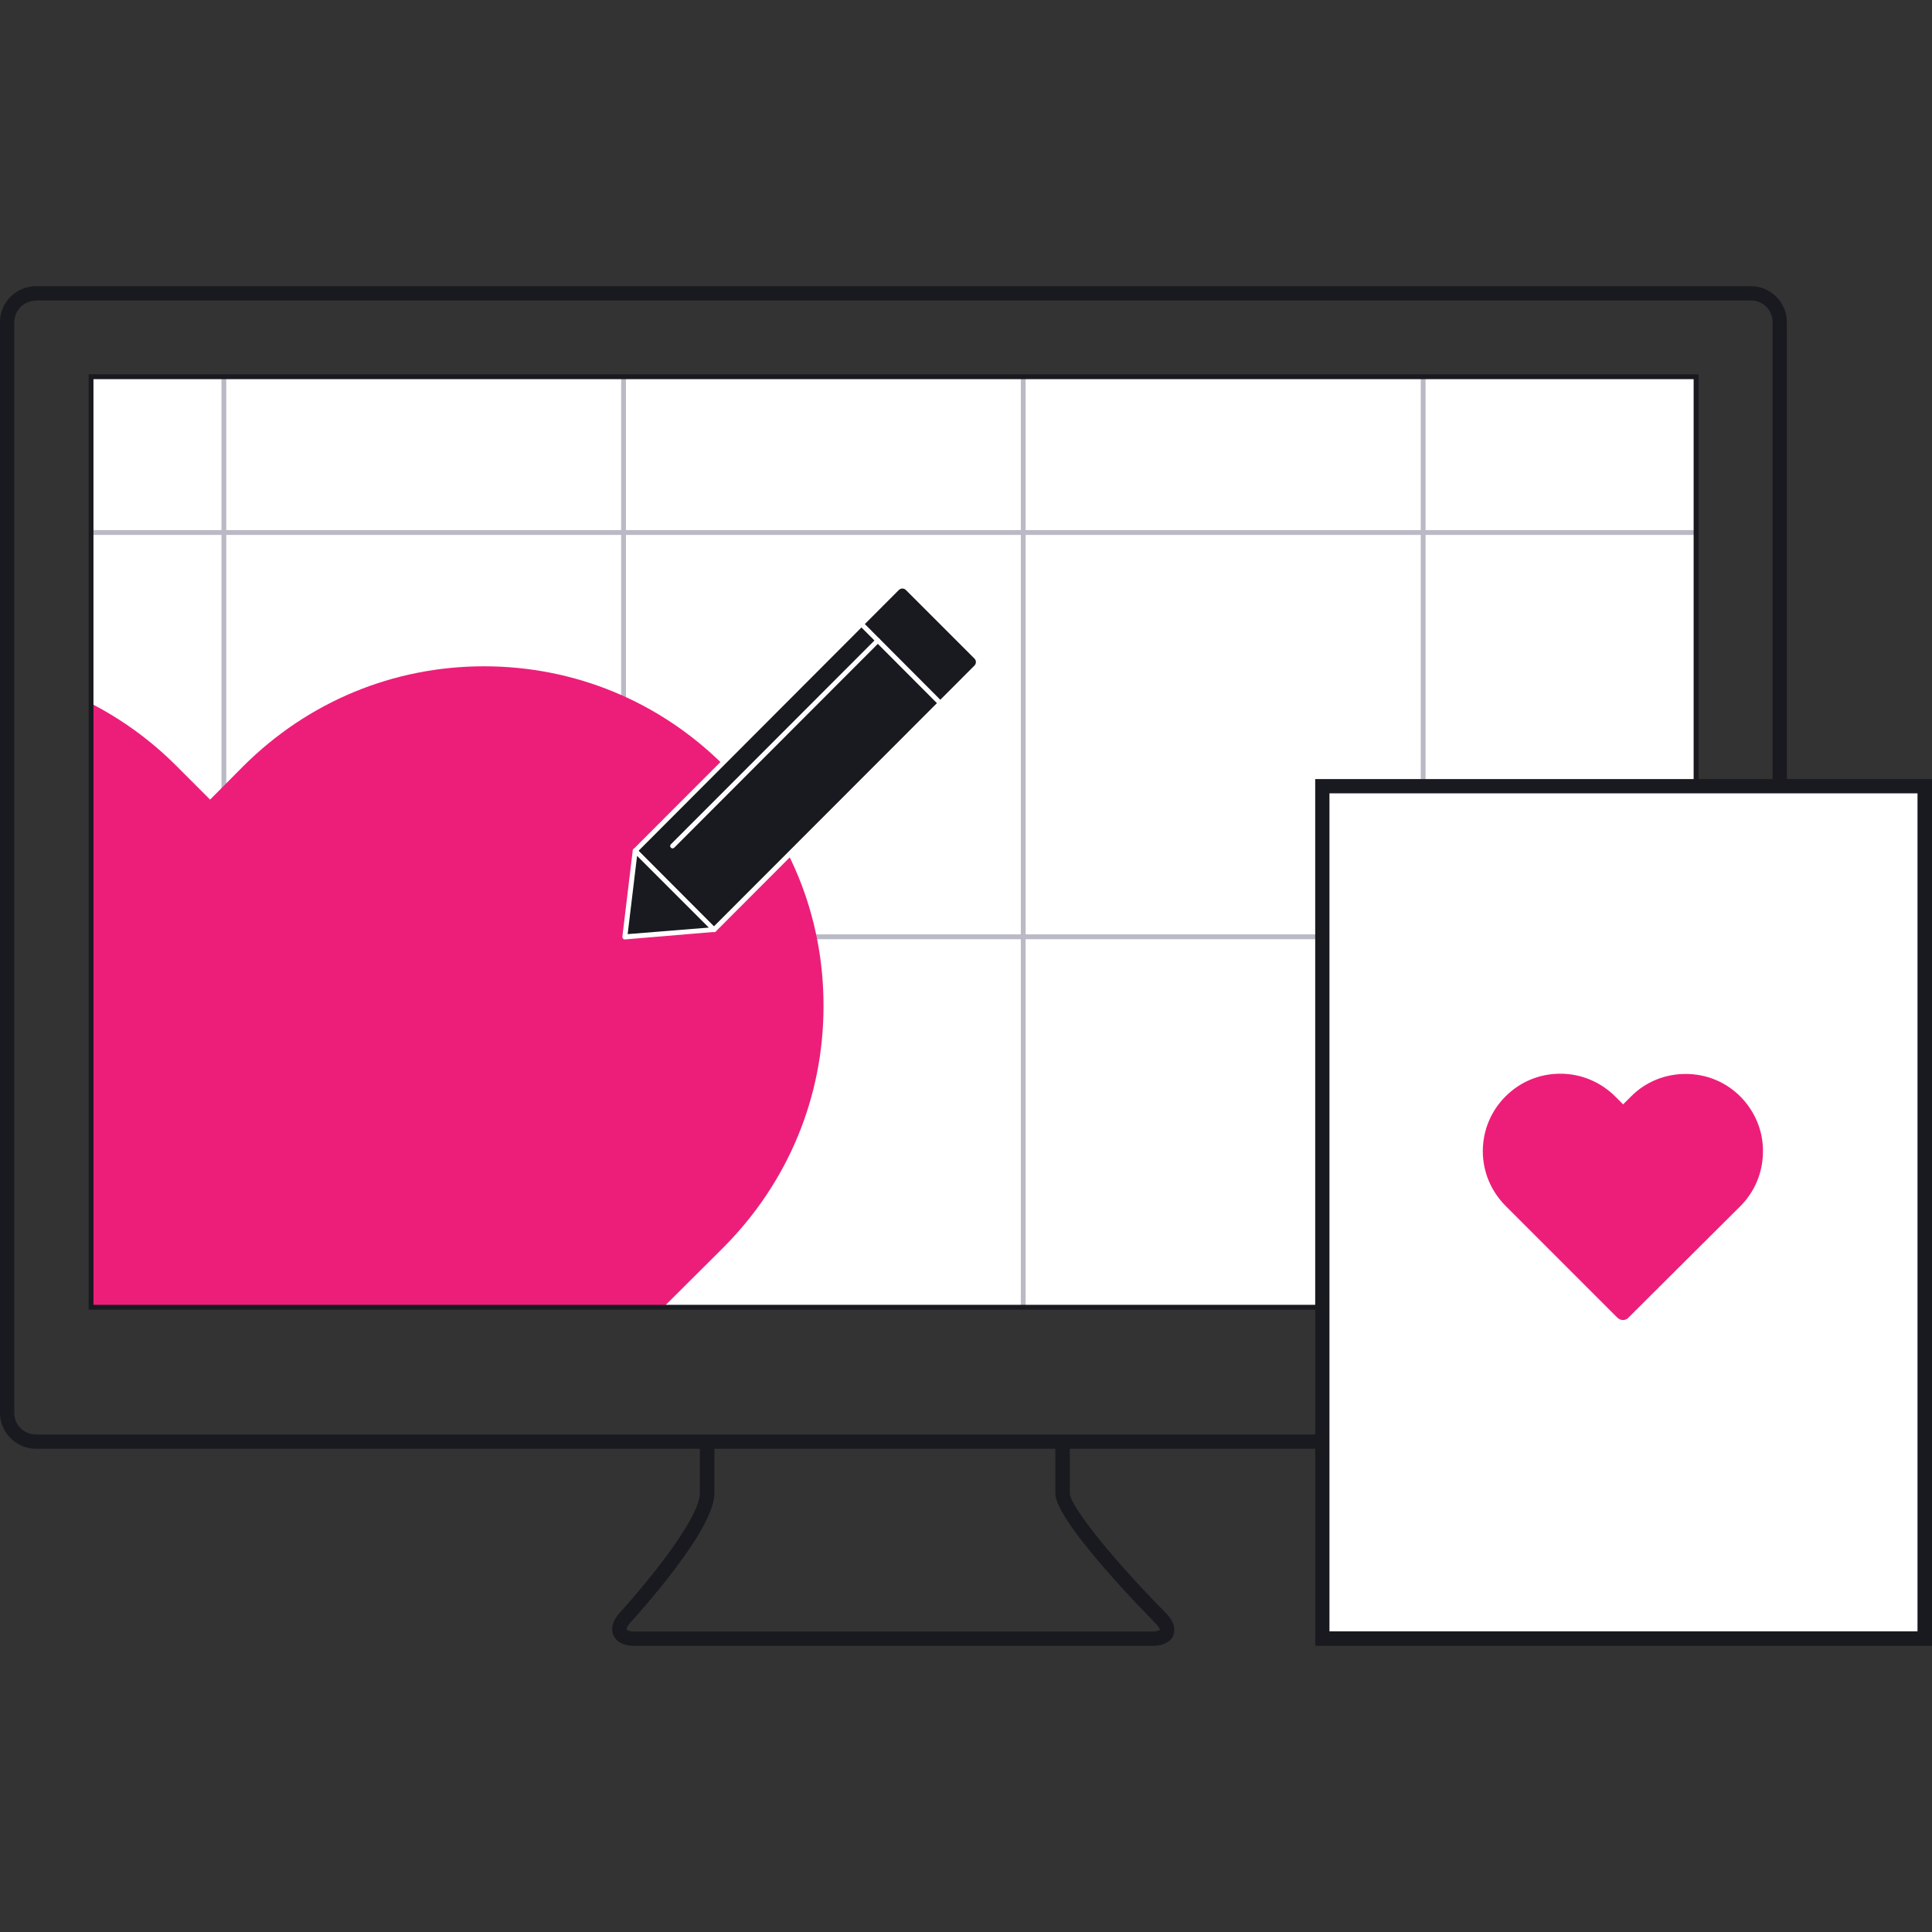
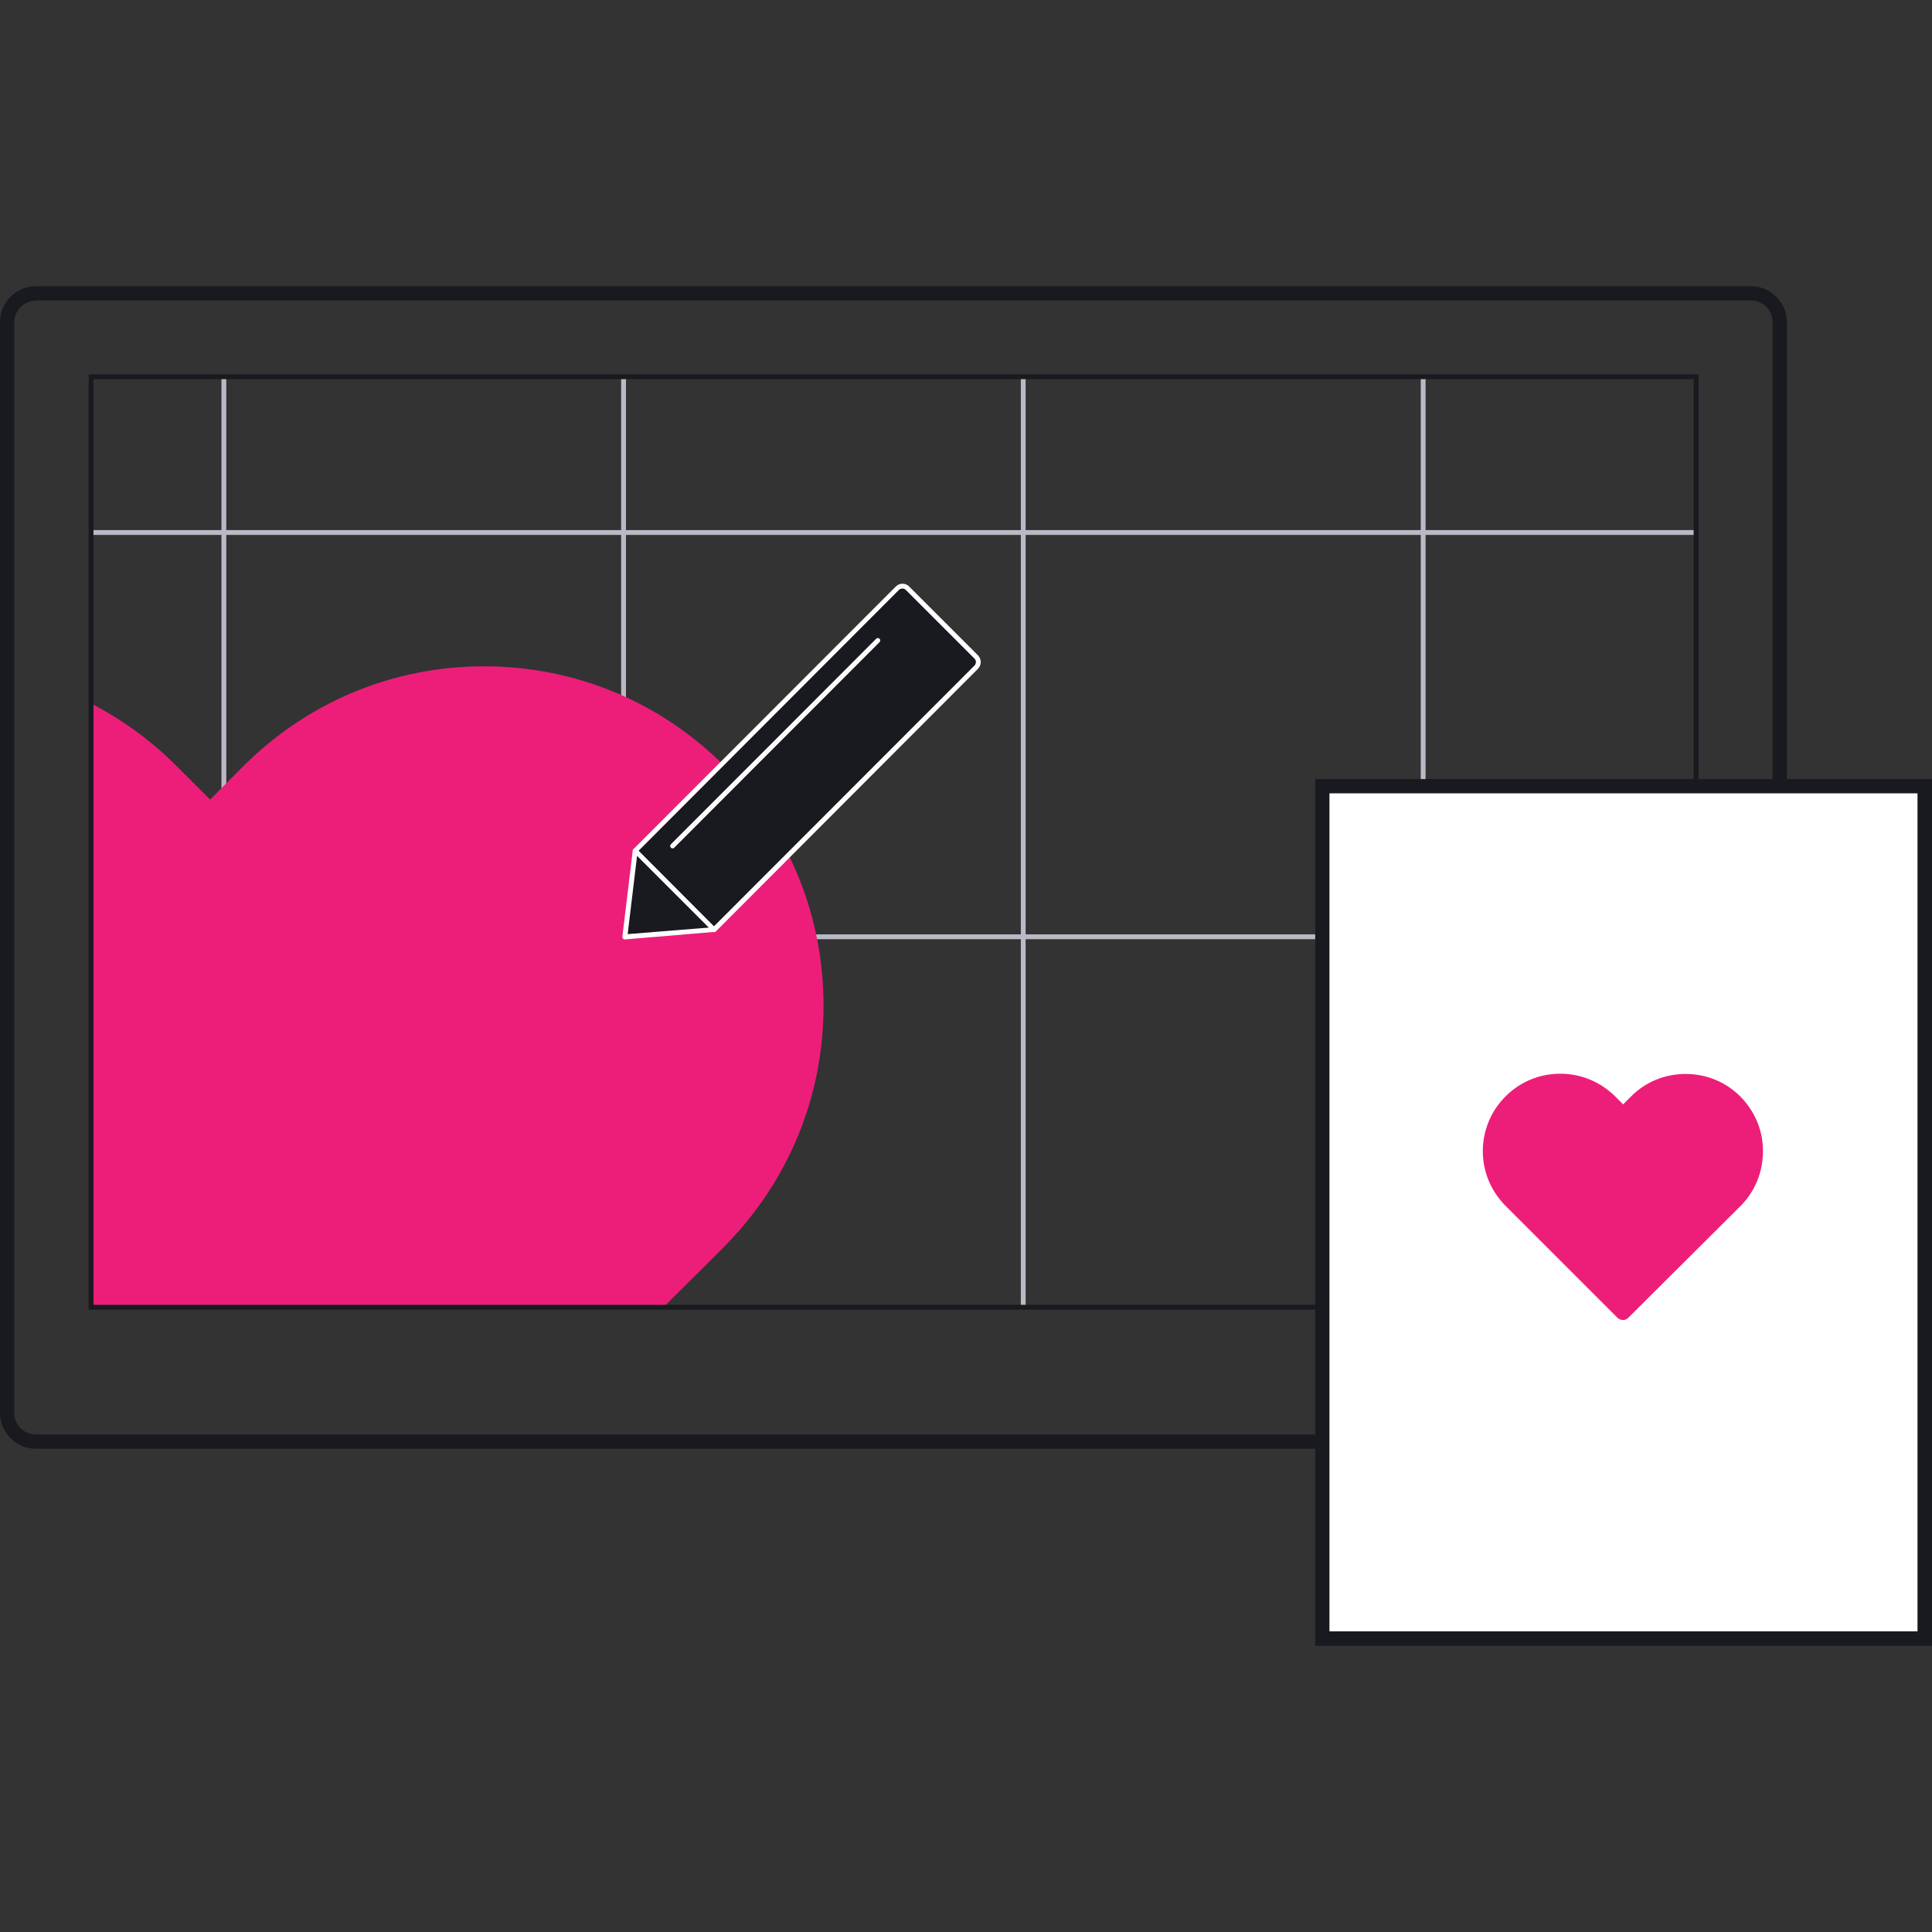
<svg xmlns="http://www.w3.org/2000/svg" id="icons_flächen" version="1.1" viewBox="0 0 800 800">
  <rect x="0" y="0" width="800" height="800" fill="#333333" stroke="none" />
  <defs>
    <style>.st0{fill:none}.st1{fill:#191920}.st2{fill:#ed1e79}.st3{fill:#fff}.st4{fill:#babac6}</style>
  </defs>
-   <path d="M37.7 156h664.6v385.4H37.7z" class="st3" />
  <path d="M91.7 156h2v385.3h-2zM257.2 156h2v385.3h-2zM422.7 156h2v385.3h-2zM588.3 156h2v385.3h-2z" class="st4" />
  <path d="M37.7 219.5h664.6v2H37.7zM37.7 386.9h664.6v2H37.7z" class="st4" />
  <path d="M725 599.9H14.9C6.7 599.9 0 593.2 0 585V133.4c0-8.2 6.7-14.9 14.9-14.9H725c8.2 0 14.9 6.7 14.9 14.9v451.5c0 8.3-6.7 15-14.9 15ZM14.9 124.5c-5 0-9 4-9 9V585c0 5 4 9 9 9H725c5 0 9-4 9-9V133.4c0-5-4-9-9-9H14.9Z" class="st1" />
-   <path d="M477.1 681.5H262.8c-6 0-8.1-2.7-8.8-4.4-.7-1.6-1.3-5 2.7-9.4.1 0 8.5-9.3 16.8-20.1 14.2-18.5 16.3-26.3 16.3-29.2V598h6v20.4c0 15.1-31.2 49.5-34.7 53.4-1.7 1.8-1.7 2.9-1.7 3 .1 0 .9.8 3.3.8H477c2.3 0 3.1-.6 3.3-.7 0 0-.2-1.1-1.8-2.7-6.9-7-41.5-42.7-41.5-53.8V597h6v21.4c0 4.5 14.9 24.3 39.8 49.6 4.2 4.3 3.7 7.6 3 9.3-.6 1.5-2.7 4.2-8.7 4.2Z" class="st1" />
  <path d="M341 416.7c.1-37.6-14.4-73-41.1-99.6-26.6-26.6-61.9-41.2-99.5-41.2s-72.9 14.7-99.6 41.3L87 331.1 72.9 317c-10.5-10.5-22.4-19.1-35.2-25.7v250.1h236.9l25.1-25c26.6-26.8 41.3-62.1 41.3-99.7Z" class="st2" />
  <path d="M295.7 385 263 352.3l108.6-108.6c1.2-1.2 3.1-1.2 4.3 0l28.4 28.4c1.2 1.2 1.2 3.1 0 4.3L295.7 385Z" class="st1" />
  <path d="M295.7 386c-.3 0-.5-.1-.7-.3L262.3 353c-.4-.4-.4-1 0-1.4l108.6-108.7c.8-.8 1.8-1.2 2.8-1.2s2.1.4 2.8 1.2l28.4 28.4c1.6 1.6 1.6 4.1 0 5.7L296.4 385.7c-.2.2-.5.3-.7.3Zm-31.3-33.7 31.2 31.3 107.9-108c.8-.8.8-2.1 0-2.9l-28.4-28.4c-.8-.8-2.1-.8-2.9 0l-107.8 108Z" class="st3" />
  <path d="m356.8 258.5 32.6 32.7" class="st0" />
-   <path d="M389.4 292.2c-.3 0-.5-.1-.7-.3l-32.6-32.7c-.4-.4-.4-1 0-1.4s1-.4 1.4 0l32.6 32.7c.4.4.4 1 0 1.4s-.4.3-.7.3Z" class="st3" />
  <path d="m258.7 388 4.3-35.7 32.7 32.7-37 3z" class="st1" />
  <path d="M258.7 389c-.3 0-.5-.1-.7-.3-.2-.2-.3-.5-.3-.8l4.3-35.7c0-.4.3-.7.7-.8.4-.1.8 0 1 .2l32.6 32.7c.3.3.4.7.2 1-.1.4-.5.6-.9.6l-36.9 3.1Zm5.1-34.6-3.9 32.4 33.6-2.7-29.7-29.7Z" class="st3" />
-   <path d="m363.5 265.2-85 85.1" class="st0" />
  <path d="M278.5 351.3c-.3 0-.5-.1-.7-.3-.4-.4-.4-1 0-1.4l85-85.1c.4-.4 1-.4 1.4 0s.4 1 0 1.4l-85 85.1c-.2.2-.5.3-.7.3Z" class="st3" />
  <path d="M703.2 542.3H36.7V155h666.6v387.3Zm-664.5-2h662.6V157H38.7v383.3Z" class="st1" />
  <path d="M547.6 325.6h249.5v353H547.6z" class="st3" />
-   <path d="M547.6 325.6h249.5v353H547.6z" class="st3" />
+   <path d="M547.6 325.6h249.5v353H547.6" class="st3" />
  <path d="M800 681.5H544.6V322.6H800v358.9Zm-249.5-6H794v-347H550.5v347Z" class="st1" />
  <path d="M720.7 454.1c-6.1-6.1-14.1-9.4-22.7-9.4s-16.7 3.3-22.7 9.4l-3.2 3.2-3.2-3.2c-6.1-6.1-14.2-9.5-22.8-9.5s-16.6 3.3-22.7 9.4c-6.1 6.1-9.4 14.2-9.4 22.7s3.4 16.6 9.5 22.7l46.2 46.2c.6.6 1.5 1 2.3 1s1.7-.3 2.3-1l46.3-46.1c6.1-6.1 9.4-14.2 9.4-22.7.1-8.5-3.3-16.6-9.3-22.7Z" class="st2" />
</svg>